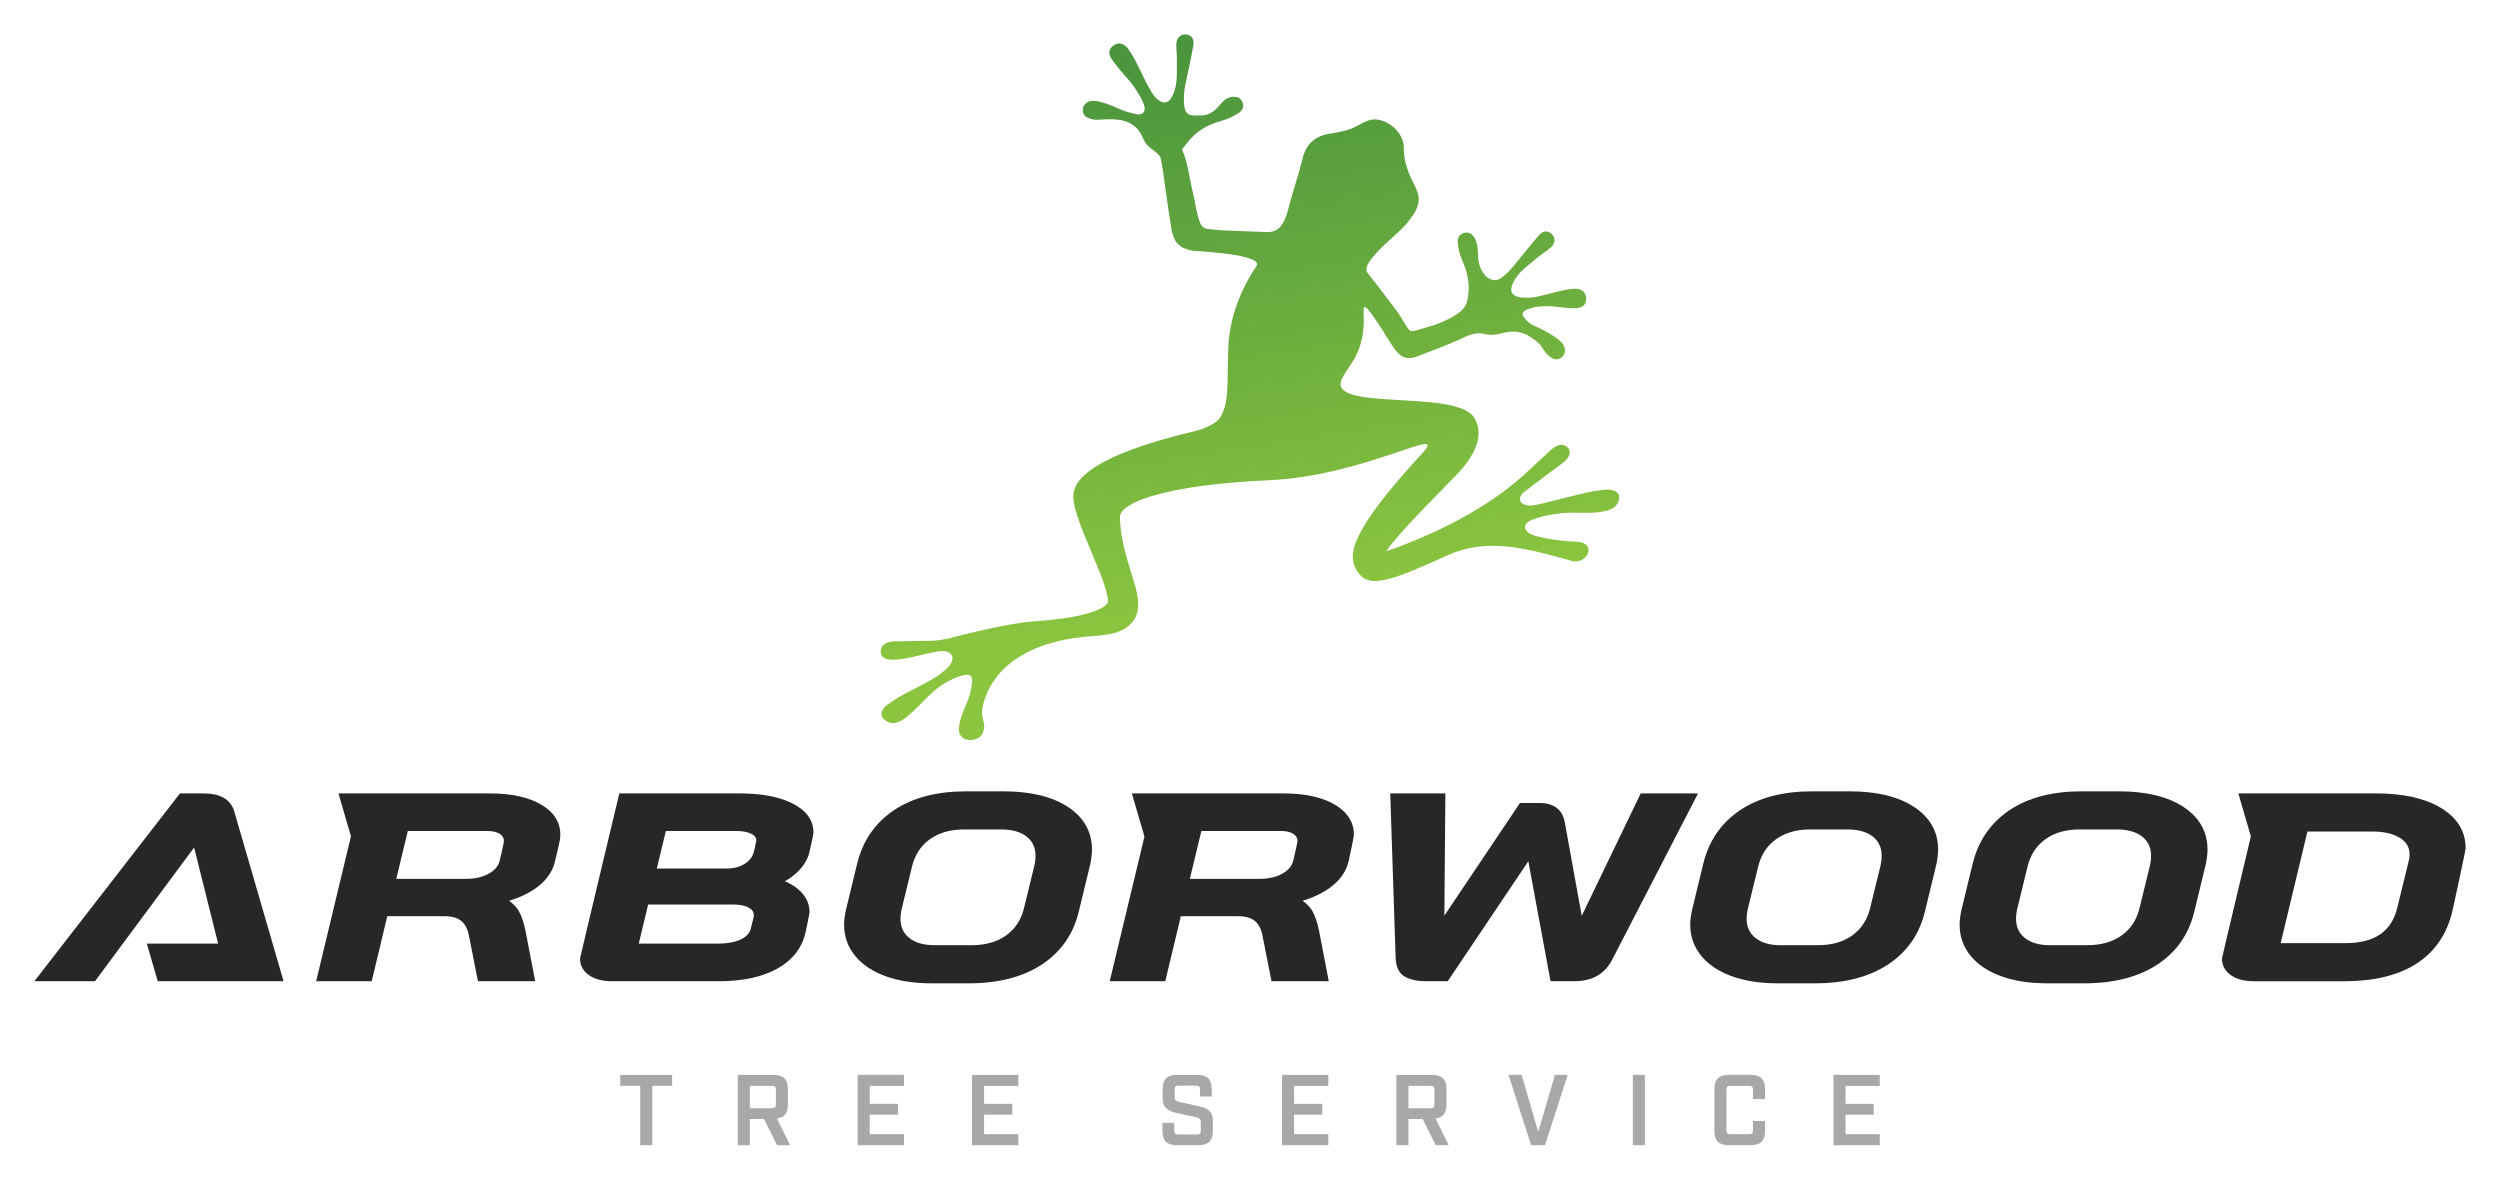
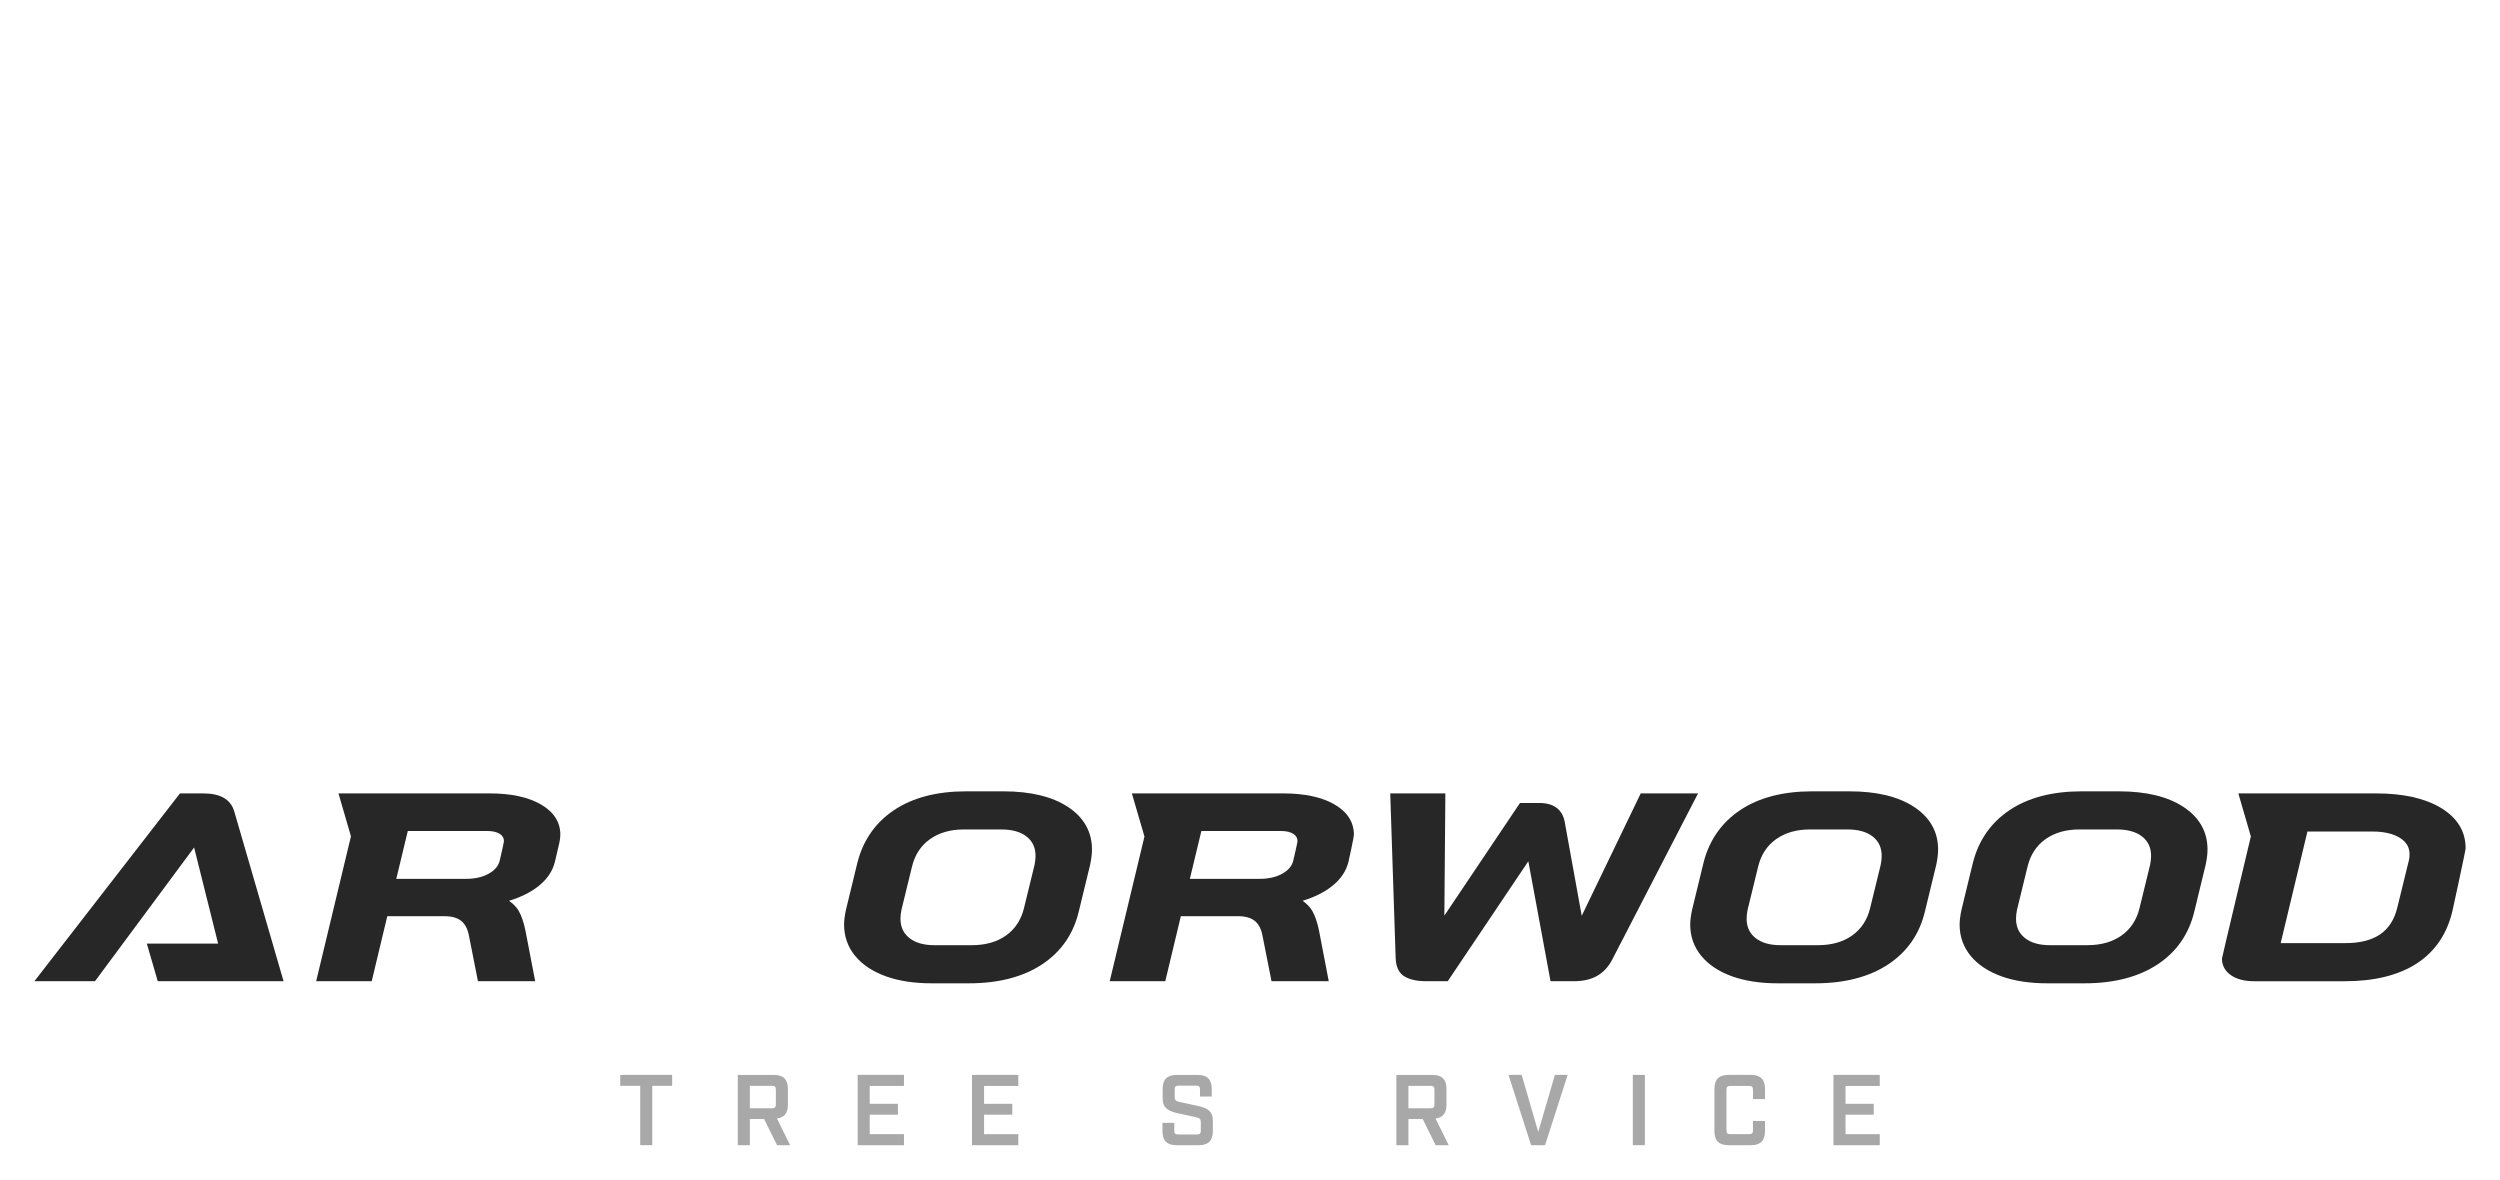
<svg xmlns="http://www.w3.org/2000/svg" version="1.1" id="Layer_1" x="0px" y="0px" viewBox="0 0 261.749 123.502" style="enable-background:new 0 0 261.749 123.502;" xml:space="preserve">
  <style type="text/css">
	.st0{fill:#A8A8A8;}
	.st1{fill:url(#SVGID_1_);}
	.st2{fill:#272727;}
</style>
  <g>
    <g>
      <path class="st0" d="M67.03,113.687h-2.092v-1.146h5.436v1.146h-2.082v6.213H67.03V113.687z" />
      <path class="st0" d="M82.724,119.901h-1.367l-1.356-2.744h-1.493v2.744h-1.262v-7.359h3.774c0.999,0,1.472,0.473,1.472,1.472v1.64    c0,0.883-0.368,1.356-1.146,1.451L82.724,119.901z M80.842,116.032c0.284,0,0.389-0.105,0.389-0.4v-1.556    c0-0.284-0.105-0.389-0.389-0.389h-2.334v2.345H80.842z" />
      <path class="st0" d="M89.798,112.541h4.847v1.157H91.06v1.871h2.954v1.136H91.06v2.04h3.585v1.156h-4.847V112.541z" />
      <path class="st0" d="M101.77,112.541h4.847v1.157h-3.585v1.871h2.954v1.136h-2.954v2.04h3.585v1.156h-4.847V112.541z" />
      <path class="st0" d="M121.707,118.429v-0.862h1.241v0.81c0,0.294,0.105,0.399,0.389,0.399h1.998c0.284,0,0.389-0.105,0.389-0.399    v-0.883c0-0.336-0.137-0.441-0.483-0.515l-1.998-0.441c-0.883-0.2-1.514-0.515-1.514-1.514v-1.009    c0-0.999,0.473-1.472,1.472-1.472h2.197c0.999,0,1.472,0.473,1.472,1.472v0.788h-1.23v-0.736c0-0.294-0.105-0.399-0.399-0.399    h-1.851c-0.294,0-0.399,0.105-0.399,0.399v0.778c0,0.336,0.137,0.442,0.494,0.526l1.987,0.431c0.894,0.2,1.514,0.515,1.514,1.514    v1.115c0,0.999-0.473,1.472-1.472,1.472h-2.334C122.18,119.901,121.707,119.428,121.707,118.429z" />
-       <path class="st0" d="M134.227,112.541h4.847v1.157h-3.585v1.871h2.954v1.136h-2.954v2.04h3.585v1.156h-4.847V112.541z" />
      <path class="st0" d="M151.677,119.901h-1.367l-1.356-2.744h-1.493v2.744h-1.262v-7.359h3.774c0.999,0,1.472,0.473,1.472,1.472    v1.64c0,0.883-0.368,1.356-1.146,1.451L151.677,119.901z M149.795,116.032c0.284,0,0.389-0.105,0.389-0.4v-1.556    c0-0.284-0.105-0.389-0.389-0.389h-2.334v2.345H149.795z" />
      <path class="st0" d="M157.941,112.541h1.377l1.735,5.972l1.745-5.972h1.335l-2.366,7.359h-1.461L157.941,112.541z" />
      <path class="st0" d="M170.955,112.541h1.262v7.359h-1.262V112.541z" />
      <path class="st0" d="M179.498,118.429v-4.416c0-0.999,0.473-1.472,1.472-1.472h2.355c0.999,0,1.472,0.473,1.472,1.472v1.062    h-1.261v-0.988c0-0.284-0.105-0.389-0.389-0.389h-1.987c-0.294,0-0.4,0.105-0.4,0.389v4.269c0,0.284,0.105,0.389,0.4,0.389h1.987    c0.284,0,0.389-0.105,0.389-0.389v-0.988h1.261v1.062c0,0.988-0.473,1.472-1.472,1.472h-2.355    C179.97,119.901,179.498,119.417,179.498,118.429z" />
      <path class="st0" d="M191.964,112.541h4.847v1.157h-3.585v1.871h2.954v1.136h-2.954v2.04h3.585v1.156h-4.847V112.541z" />
    </g>
    <g>
      <g>
        <linearGradient id="SVGID_1_" gradientUnits="userSpaceOnUse" x1="131.061" y1="64.346" x2="121.841" y2="5.565">
          <stop offset="0" style="stop-color:#8BC53F" />
          <stop offset="1" style="stop-color:#4B953D" />
        </linearGradient>
-         <path class="st1" d="M151.512,58.158c-5.82,2.657-8.124,3.487-9.312,1.795c-1.211-1.72-1.04-4.075,6.722-12.51     c2.865-3.114-5.963,2.385-16.005,2.833c-11.017,0.492-15.618,2.374-15.664,3.83c0.029,2.014,0.567,3.815,1.041,5.403     c0.622,2.077,1.431,4.049,0.345,5.522c-1.015,1.377-2.921,1.464-4.46,1.584c-9.399,0.733-11.129,5.871-11.362,7.832     c-0.07,0.589,0.304,1.153,0.219,1.765c-0.086,0.624-0.36,1.171-1.325,1.267c-0.77,0.077-1.359-0.418-1.316-1.142     c0.053-0.908,0.415-1.802,0.804-2.683c0.31-0.701,0.499-1.405,0.568-2.119c0.089-0.929-0.281-1.097-1.459-0.671     c-1.211,0.439-2.165,1.116-2.998,1.925c-0.839,0.814-1.591,1.681-2.57,2.412c-0.797,0.595-1.47,0.661-2.063,0.215     c-0.599-0.451-0.512-1.083,0.267-1.662c1.445-1.075,3.229-1.776,4.795-2.721c0.572-0.345,1.076-0.727,1.505-1.165     c0.851-0.866,0.532-1.714-0.617-1.702c-1.57,0.015-6.498,2.05-6.42-0.036c0.051-0.672,0.705-0.957,1.42-0.976     c1.744-0.047,2.031-0.037,3.769-0.062c0.757-0.011,1.374-0.134,1.951-0.253c0,0,5.956-1.589,8.83-1.78     c7.594-0.504,7.818-2.018,7.832-2.029c0.014-2.193-3.609-8.497-3.639-11.023c-0.02-1.704,1.846-4.299,12.78-6.883     c0.815-0.193,2.181-0.723,2.613-1.441c0.911-1.515,0.711-3.027,0.831-7.157c0.044-1.555,0.422-4.91,2.948-8.652     c0.901-1.278-6.406-1.576-6.658-1.623c-1.339-0.249-1.953-0.791-2.216-2.178c-0.025-0.074-0.41-2.576-0.569-3.754     c-0.146-1.089-0.465-3.488-0.604-3.83c-0.139-0.342-0.676-0.744-0.985-0.951c-0.444-0.297-0.701-0.739-0.892-1.177     c-0.683-1.566-1.994-1.882-3.494-1.88c-0.577,0.001-1.154,0.122-1.73,0.009c-0.587-0.115-1.072-0.36-1.022-1.067     c0.04-0.564,0.603-0.949,1.294-0.857c0.866,0.115,1.671,0.453,2.461,0.81c0.628,0.284,1.278,0.472,1.953,0.591     c0.613,0.109,0.944-0.381,0.67-1.065c-0.351-0.879-0.888-1.717-1.505-2.441c-0.612-0.719-1.227-1.4-1.784-2.171     c-0.454-0.628-0.417-1.121,0.099-1.512c0.523-0.396,1.117-0.279,1.558,0.334c0.819,1.138,1.423,2.697,2.099,3.911     c0.247,0.443,0.483,0.911,0.839,1.259c0.707,0.69,1.309,0.583,1.729-0.302c0.564-1.189,0.408-2.468,0.436-3.721     c0.013-0.55-0.072-1.103-0.057-1.653c0.017-0.667,0.466-1.078,1.054-0.992c0.639,0.094,0.816,0.592,0.727,1.112     c-0.214,1.267-0.502,2.522-0.766,3.78c-0.145,0.696-0.26,1.393-0.224,2.108c0.066,1.315,0.335,1.561,1.735,1.473     c0.794,0.024,1.457-0.403,1.996-1.069c0.336-0.415,0.702-0.79,1.266-0.869c0.484-0.069,0.914,0.042,1.122,0.52     c0.206,0.474,0.038,0.877-0.383,1.162c-0.57,0.386-1.201,0.655-1.859,0.836c-1.461,0.402-2.668,1.11-3.596,2.373     c-0.164,0.224-0.453,0.512-0.451,0.607c0.003,0.129,0.019,0.125,0.064,0.228c0.522,1.202,0.727,3.025,1.012,4.14     c0.29,1.135,0.358,2.208,0.798,3.334c0.129,0.33,0.423,0.592,0.796,0.625c0.491,0.043,1.151,0.127,1.643,0.148     c1.371,0.058,2.743,0.107,4.115,0.16c1.371,0.133,2.187-0.252,2.763-2.773c0.436-1.63,1.002-3.227,1.391-4.867     c0.365-1.541,1.28-2.385,2.795-2.637c0.997-0.166,1.993-0.31,2.901-0.805c0.447-0.243,0.899-0.528,1.384-0.642     c1.591-0.374,3.552,1.232,3.529,2.903c-0.017,1.183,0.32,2.247,0.815,3.29c0.252,0.53,0.559,1.055,0.688,1.618     c0.248,1.089-0.376,1.995-0.977,2.757c-0.951,1.205-2.127,2.004-3.177,3.132c-0.38,0.408-1.561,1.586-1.194,2.238     c0.776,1.002,2.299,2.966,3.057,3.986c0.354,0.476,0.641,1.002,0.963,1.503c0.466,0.725,0.433,0.815,1.353,0.55     c0.575-0.166,1.145-0.348,1.716-0.523c0.143-0.071,2.962-0.959,3.35-2.339c0.396-1.516,0.186-2.9-0.422-4.287     c-0.274-0.625-0.463-1.285-0.522-1.971c-0.044-0.507,0.164-0.891,0.662-1.03c0.503-0.139,0.859,0.125,1.111,0.544     c0.293,0.488,0.352,1.369,0.362,1.903c0.034,1.767,1.36,3.048,2.424,2.271c0.578-0.423,1.048-0.951,1.496-1.502     c0.811-0.998,1.604-2.012,2.453-2.977c0.348-0.395,0.846-0.572,1.322-0.135c0.438,0.402,0.4,1.01-0.107,1.443     c-0.418,0.358-0.9,0.64-1.32,0.997c-0.955,0.811-2.047,1.496-2.615,2.682c-0.423,0.883-0.127,1.419,0.854,1.533     c0.495,0.058,0.989,0.035,1.488-0.053c1.369-0.24,2.677-0.773,4.077-0.854c0.755-0.044,1.219,0.345,1.242,1     c0.021,0.648-0.339,0.987-1.112,1.03c-0.95,0.053-1.881-0.201-2.825-0.203c-0.996-0.003-1.481,0.038-2.202,0.316     c-0.423,0.163-0.714,0.424-0.369,0.871c0.543,0.704,1.073,0.836,1.689,1.145c0.775,0.388,1.545,0.801,2.18,1.401     c0.506,0.478,0.562,1.158,0.15,1.544c-0.517,0.485-1.014,0.262-1.473-0.121c-0.451-0.376-0.643-0.976-1.082-1.349     c-1.277-1.084-2.271-1.401-3.918-0.946c-0.461,0.127-1.195,0.193-1.705,0.035c-1.134-0.271-2.306,0.455-2.611,0.593     c-1.256,0.568-3.038,1.238-4.324,1.729c-0.677,0.259-1.416,0.37-2.034-0.251c-0.731-0.735-1.447-2.181-2.075-3.055     c-0.465-0.647-1.239-1.957-1.533-1.817c-0.294,0.139,0.617,3.074-1.407,6.006c-0.311,0.483-0.658,0.949-0.913,1.465     c-1.758,3.563,12.025,1.016,13.861,4.138c0.991,1.689,0.288,3.765-2.093,6.171c-4.064,4.105-6.377,6.605-7.146,7.782     c8.244-2.859,12.761-6.465,14.498-8.07c1.277-1.18,1.474-1.389,2.766-2.561c0.529-0.481,1.199-0.727,1.701-0.277     c0.462,0.415,0.277,1.106-0.462,1.645c-0.61,0.444-2.801,2.073-4.039,3.04c-0.766,0.598-0.594,1.4,0.619,1.437     c0.613,0.019,3.447-0.785,4.099-0.931c1.785-0.4,1.803-0.503,3.59-0.726c0.964-0.12,1.745,0.211,1.624,0.951     c-0.12,0.732-0.675,1.081-1.337,1.247c-1.185,0.297-2.382,0.207-3.55,0.199c-1.16-0.008-3.014,0.249-4.207,0.736     c-0.88,0.36-0.926,0.819-0.523,1.269c0.626,0.699,4.296,1.028,5.05,1.028c0.914,0,1.485,0.453,1.342,1.057     c-0.178,0.753-1.016,1.163-1.704,0.971C159.567,57.329,155.62,56.283,151.512,58.158z" />
      </g>
      <g>
        <g>
          <g>
            <path class="st2" d="M177.784,83.069h-6.001l-6.176,12.813l-1.796-9.904c-0.181-0.874-0.783-1.906-2.634-1.906h-2.036       l-7.917,11.792l0.105-12.796h-5.772l0.567,17.219c0.028,0.977,0.362,1.646,0.994,1.986c0.567,0.306,1.283,0.46,2.127,0.46       h2.331l8.439-12.561l2.325,12.561h2.433c0.969,0,1.792-0.188,2.446-0.56c0.664-0.377,1.202-0.963,1.599-1.743L177.784,83.069       L177.784,83.069z" />
          </g>
          <g>
            <path class="st2" d="M193.648,82.852h-3.928c-3.044,0-5.577,0.663-7.528,1.97c-1.966,1.319-3.261,3.188-3.847,5.557       l-1.186,4.884c-0.129,0.611-0.194,1.128-0.194,1.544c0,1.233,0.387,2.332,1.151,3.267c0.754,0.921,1.832,1.641,3.206,2.139       c1.352,0.491,2.968,0.74,4.803,0.74h3.928c3.068,0,5.631-0.662,7.619-1.968c2.005-1.318,3.306-3.189,3.869-5.562l1.185-4.881       c0.129-0.6,0.194-1.135,0.194-1.599c0-1.867-0.855-3.373-2.543-4.475C198.732,83.395,196.469,82.852,193.648,82.852       L193.648,82.852z M186.423,98.961c-1.126,0-2.014-0.257-2.638-0.765c-0.615-0.497-0.914-1.155-0.914-2.014       c0-0.296,0.035-0.61,0.104-0.933l1.11-4.546c0.298-1.213,0.926-2.168,1.867-2.839c0.949-0.678,2.142-1.022,3.545-1.022h3.928       c1.15,0,2.05,0.257,2.676,0.765c0.613,0.497,0.911,1.155,0.911,2.013c0,0.28-0.036,0.594-0.104,0.933l-1.11,4.543       c-0.298,1.214-0.926,2.17-1.867,2.841c-0.949,0.679-2.154,1.022-3.581,1.022H186.423L186.423,98.961z" />
          </g>
          <g>
            <path class="st2" d="M221.854,82.852h-3.928c-3.044,0-5.577,0.663-7.528,1.97c-1.966,1.319-3.261,3.188-3.847,5.557       l-1.186,4.884c-0.129,0.611-0.194,1.128-0.194,1.544c0,1.233,0.387,2.332,1.151,3.267c0.754,0.921,1.832,1.641,3.206,2.139       c1.352,0.491,2.968,0.74,4.803,0.74h3.928c3.068,0,5.631-0.662,7.619-1.968c2.005-1.318,3.306-3.189,3.869-5.562l1.185-4.881       c0.129-0.6,0.194-1.135,0.194-1.599c0-1.867-0.855-3.373-2.543-4.475C226.938,83.395,224.675,82.852,221.854,82.852       L221.854,82.852z M214.629,98.961c-1.126,0-2.014-0.257-2.638-0.765c-0.615-0.497-0.914-1.155-0.914-2.014       c0-0.296,0.035-0.61,0.104-0.933l1.11-4.546c0.298-1.213,0.926-2.168,1.867-2.839c0.949-0.678,2.142-1.022,3.545-1.022h3.928       c1.15,0,2.05,0.257,2.676,0.765c0.613,0.497,0.911,1.155,0.911,2.013c0,0.28-0.036,0.594-0.104,0.933l-1.11,4.543       c-0.298,1.214-0.926,2.17-1.867,2.841c-0.949,0.679-2.154,1.022-3.581,1.022H214.629L214.629,98.961z" />
          </g>
          <g>
            <path class="st2" d="M248.767,83.069h-14.415l1.312,4.503c0,0-3.025,12.684-3.025,12.787c0,0.732,0.324,1.325,0.964,1.761       c0.598,0.408,1.411,0.615,2.415,0.615h9.488c3.09,0,5.622-0.625,7.524-1.858c1.921-1.248,3.18-3.102,3.741-5.511       c0,0,1.379-6.296,1.379-6.559c0-1.764-0.872-3.185-2.591-4.224C253.891,83.578,251.607,83.069,248.767,83.069L248.767,83.069z        M241.587,87.06h6.809c1.212,0,2.185,0.228,2.892,0.679c0.666,0.423,0.99,0.976,0.99,1.691c0,0.272-0.02,0.477-0.059,0.609       l-1.228,5.005c-0.605,2.489-2.375,3.699-5.413,3.699h-6.793L241.587,87.06L241.587,87.06z" />
          </g>
        </g>
        <g>
          <g>
-             <path class="st2" d="M77.414,83.069H64.842c0,0-4.111,17.187-4.111,17.29c0,0.732,0.324,1.325,0.964,1.761       c0.598,0.408,1.411,0.614,2.415,0.614h11.155c2.494,0,4.551-0.443,6.115-1.318c1.6-0.896,2.597-2.175,2.964-3.802       c0,0,0.415-1.961,0.415-2.109c0-0.814-0.313-1.542-0.931-2.165c-0.434-0.439-0.989-0.798-1.656-1.071       c0.522-0.288,0.984-0.631,1.378-1.025c0.583-0.583,0.975-1.217,1.162-1.883c0,0,0.457-1.918,0.457-2.182       c0-1.291-0.736-2.319-2.187-3.055C81.606,83.424,79.733,83.069,77.414,83.069L77.414,83.069z M69.715,87.004h7.327       c0.707,0,1.265,0.105,1.656,0.313c0.435,0.23,0.485,0.496,0.485,0.676c0,0.162-0.248,1.168-0.248,1.168       c-0.128,0.528-0.438,0.943-0.947,1.269c-0.522,0.334-1.152,0.503-1.872,0.503h-7.35L69.715,87.004L69.715,87.004z        M67.861,94.707h8.959c0.676,0,1.216,0.116,1.605,0.346c0.449,0.265,0.501,0.555,0.501,0.75c0,0.15-0.017,0.208-0.021,0.219       l-0.305,1.218c-0.12,0.477-0.46,0.843-1.037,1.118c-0.618,0.292-1.443,0.44-2.449,0.44h-8.238L67.861,94.707L67.861,94.707z" />
-           </g>
+             </g>
          <g>
            <path class="st2" d="M105.058,82.852h-3.928c-3.044,0-5.577,0.663-7.528,1.97c-1.966,1.319-3.261,3.188-3.847,5.557       l-1.186,4.884c-0.129,0.611-0.194,1.127-0.194,1.544c0,1.233,0.387,2.332,1.151,3.267c0.754,0.921,1.832,1.641,3.206,2.139       c1.352,0.491,2.968,0.74,4.803,0.74h3.928c3.067,0,5.631-0.662,7.619-1.968c2.005-1.318,3.306-3.189,3.869-5.562l1.185-4.881       c0.129-0.6,0.194-1.135,0.194-1.599c0-1.867-0.855-3.373-2.543-4.475C110.142,83.395,107.879,82.852,105.058,82.852       L105.058,82.852z M97.832,98.961c-1.126,0-2.014-0.257-2.638-0.765c-0.615-0.497-0.914-1.155-0.914-2.013       c0-0.296,0.035-0.61,0.104-0.933l1.11-4.546c0.298-1.213,0.926-2.168,1.867-2.839c0.949-0.678,2.142-1.022,3.545-1.022h3.928       c1.15,0,2.05,0.257,2.676,0.765c0.613,0.497,0.911,1.155,0.911,2.013c0,0.28-0.036,0.594-0.104,0.933l-1.11,4.544       c-0.298,1.214-0.926,2.17-1.867,2.841c-0.949,0.678-2.154,1.022-3.581,1.022H97.832L97.832,98.961z" />
          </g>
          <g>
            <path class="st2" d="M134.372,83.069h-15.865l1.317,4.518l-3.637,15.146h5.817l1.63-6.808h5.995       c0.755,0,1.343,0.166,1.748,0.494c0.404,0.328,0.676,0.844,0.805,1.535l0.945,4.779h5.993l-1.006-5.233       c-0.179-0.9-0.422-1.619-0.723-2.14c-0.221-0.38-0.56-0.731-1.009-1.049c1.18-0.358,2.178-0.845,2.976-1.451       c0.975-0.743,1.591-1.633,1.831-2.647c0,0,0.564-2.54,0.564-2.818c0-1.336-0.7-2.412-2.082-3.199       C138.352,83.449,136.569,83.069,134.372,83.069L134.372,83.069z M125.783,87.004h8.329c0.569,0,1.015,0.108,1.327,0.32       c0.279,0.19,0.409,0.428,0.409,0.749c0,0.155-0.438,2.012-0.438,2.012c-0.126,0.56-0.491,1.007-1.115,1.367       c-0.646,0.375-1.468,0.565-2.443,0.565h-7.276L125.783,87.004L125.783,87.004z" />
          </g>
          <g>
            <path class="st2" d="M51.286,83.069H35.437l1.307,4.493l-3.643,15.172h5.817l1.63-6.808h5.995c0.755,0,1.343,0.166,1.748,0.494       c0.404,0.328,0.676,0.844,0.805,1.535l0.945,4.779h5.993l-1.006-5.233c-0.179-0.9-0.422-1.619-0.723-2.14       c-0.221-0.38-0.56-0.731-1.009-1.049c1.18-0.358,2.178-0.845,2.976-1.451c0.975-0.743,1.591-1.633,1.831-2.647l0.444-1.899       c0.081-0.34,0.12-0.641,0.12-0.919c0-1.336-0.7-2.412-2.082-3.199C55.266,83.449,53.483,83.069,51.286,83.069L51.286,83.069z        M42.697,87.004h8.329c0.569,0,1.015,0.108,1.327,0.32c0.279,0.19,0.409,0.428,0.409,0.749c0,0.155-0.438,2.012-0.438,2.012       c-0.126,0.56-0.491,1.007-1.115,1.367c-0.646,0.375-1.468,0.565-2.443,0.565h-7.276L42.697,87.004L42.697,87.004z" />
          </g>
          <g>
            <path class="st2" d="M18.841,83.069L3.599,102.734h6.345l10.379-14.002l2.515,10.065h-7.465l1.143,3.936l13.174,0.001       l-5.167-17.791c-0.369-1.244-1.452-1.873-3.218-1.873H18.841z" />
          </g>
        </g>
      </g>
    </g>
  </g>
</svg>